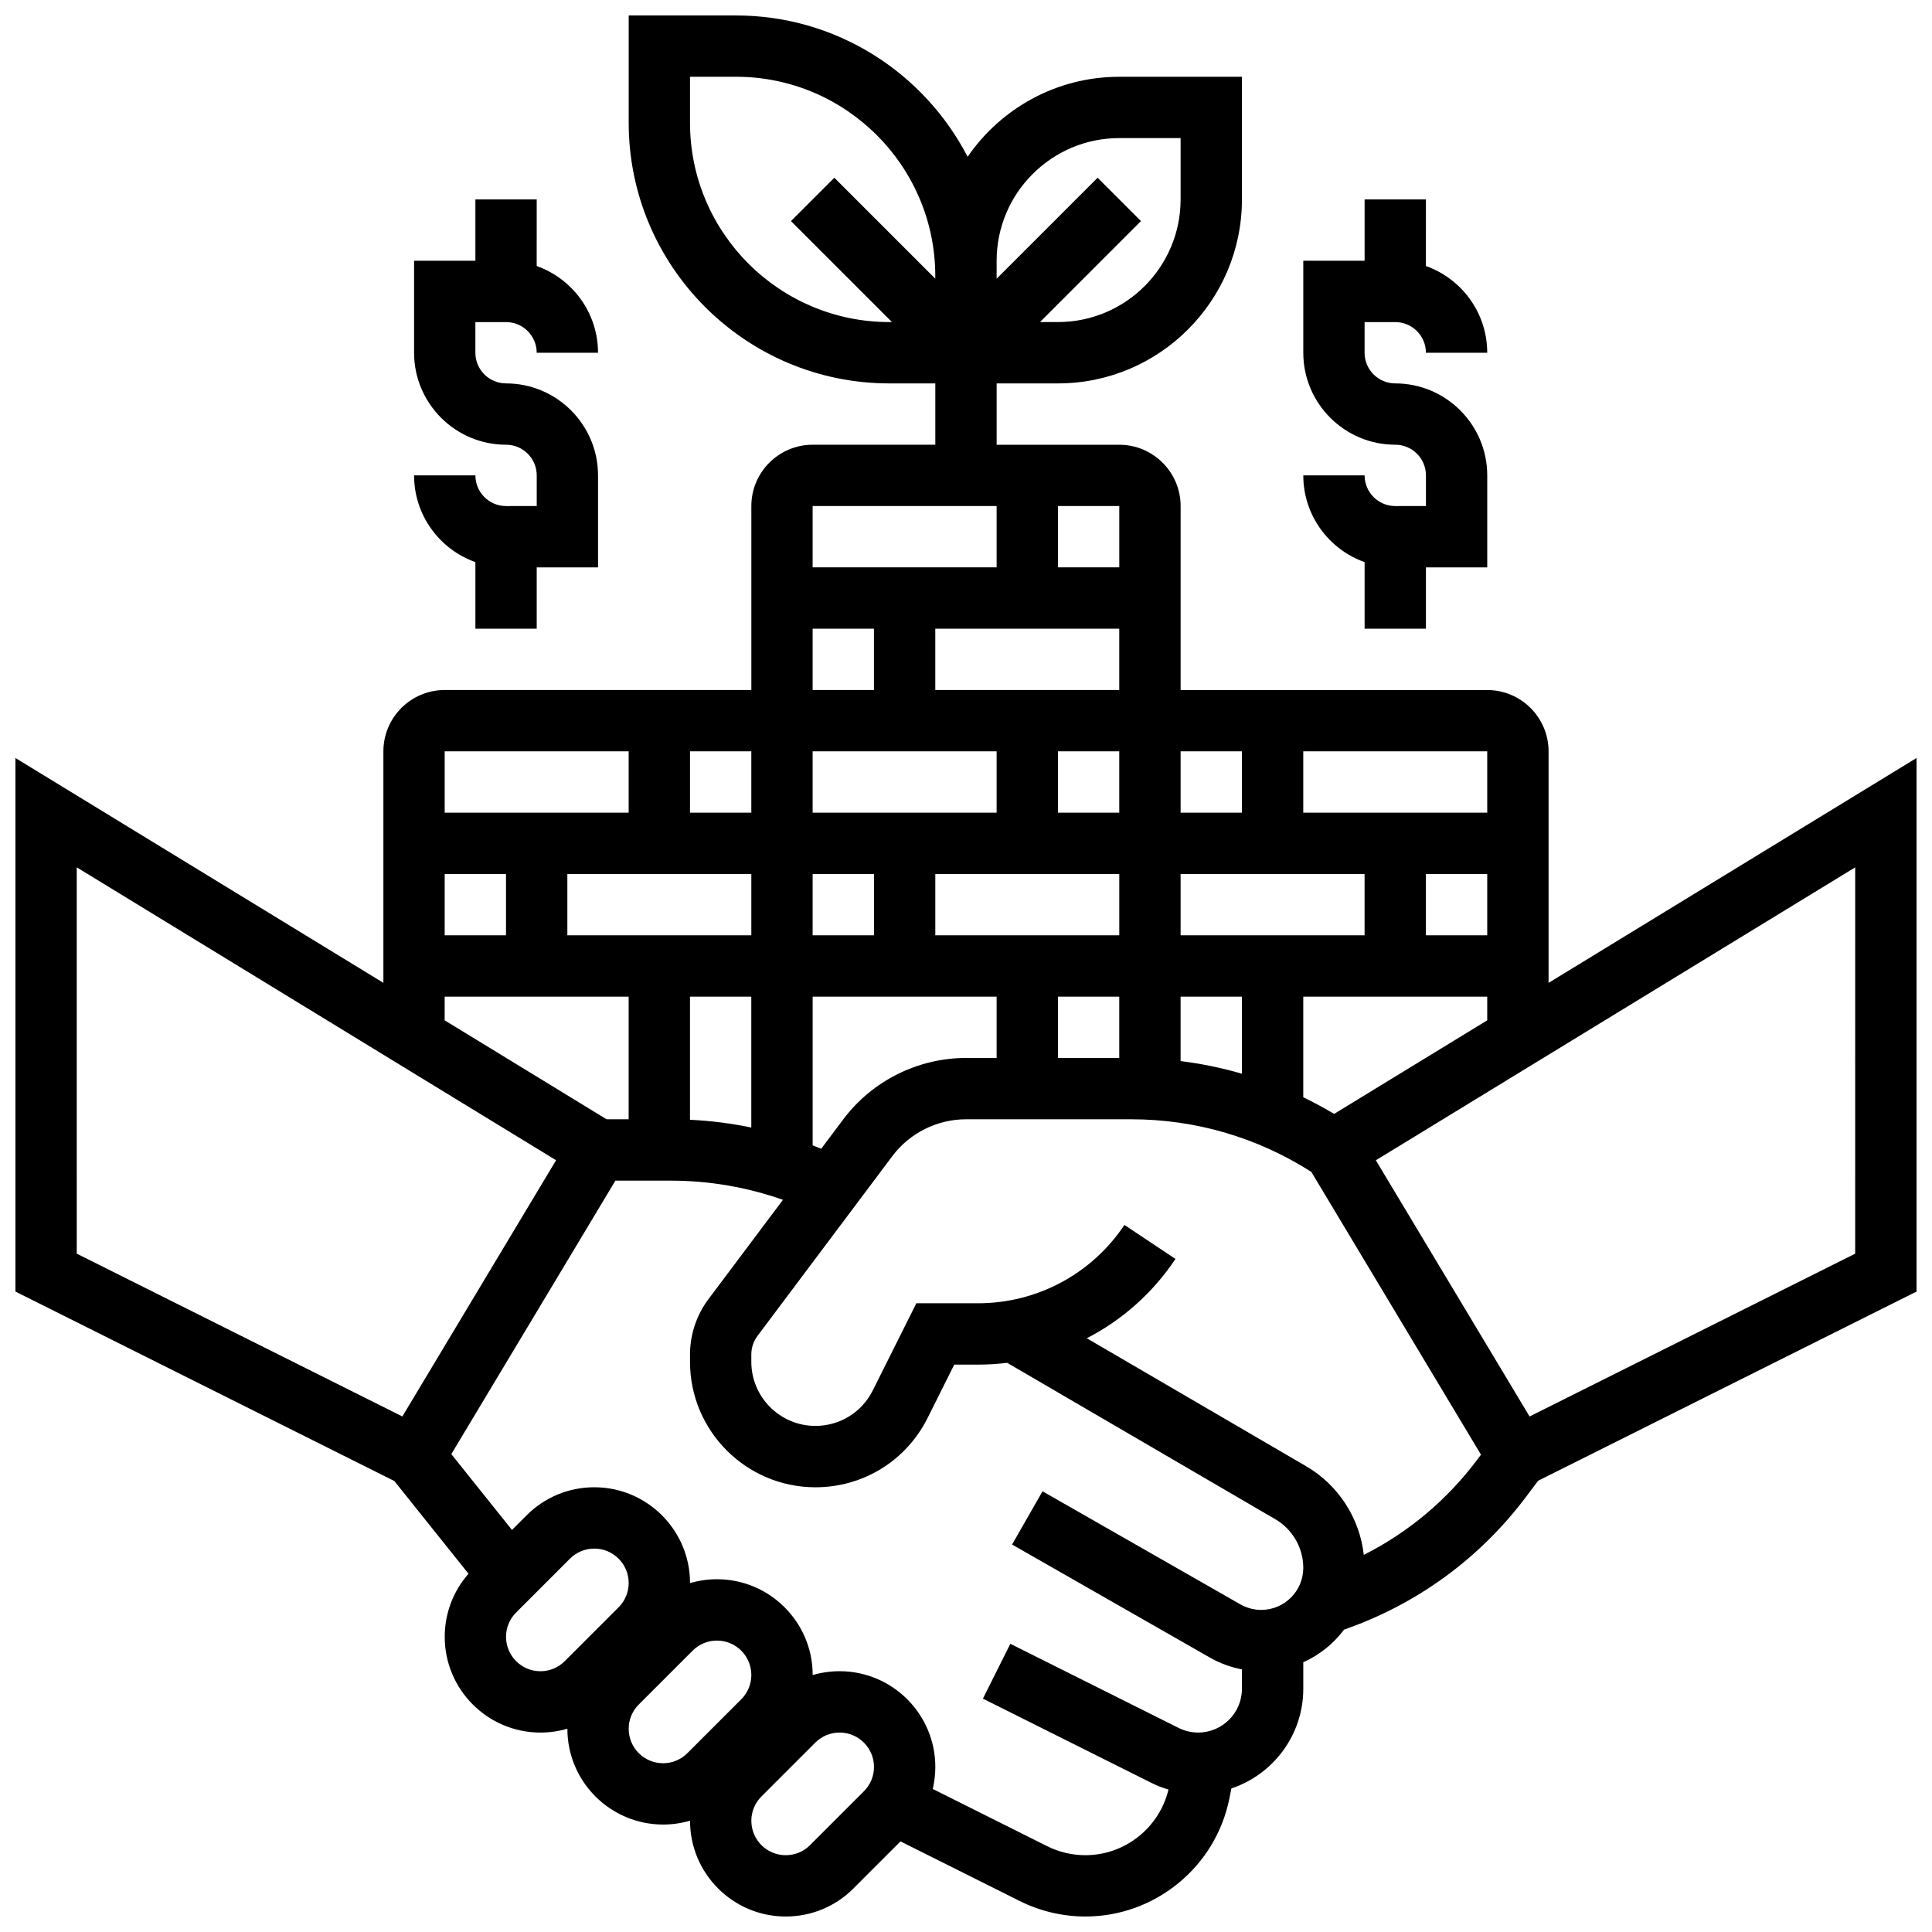
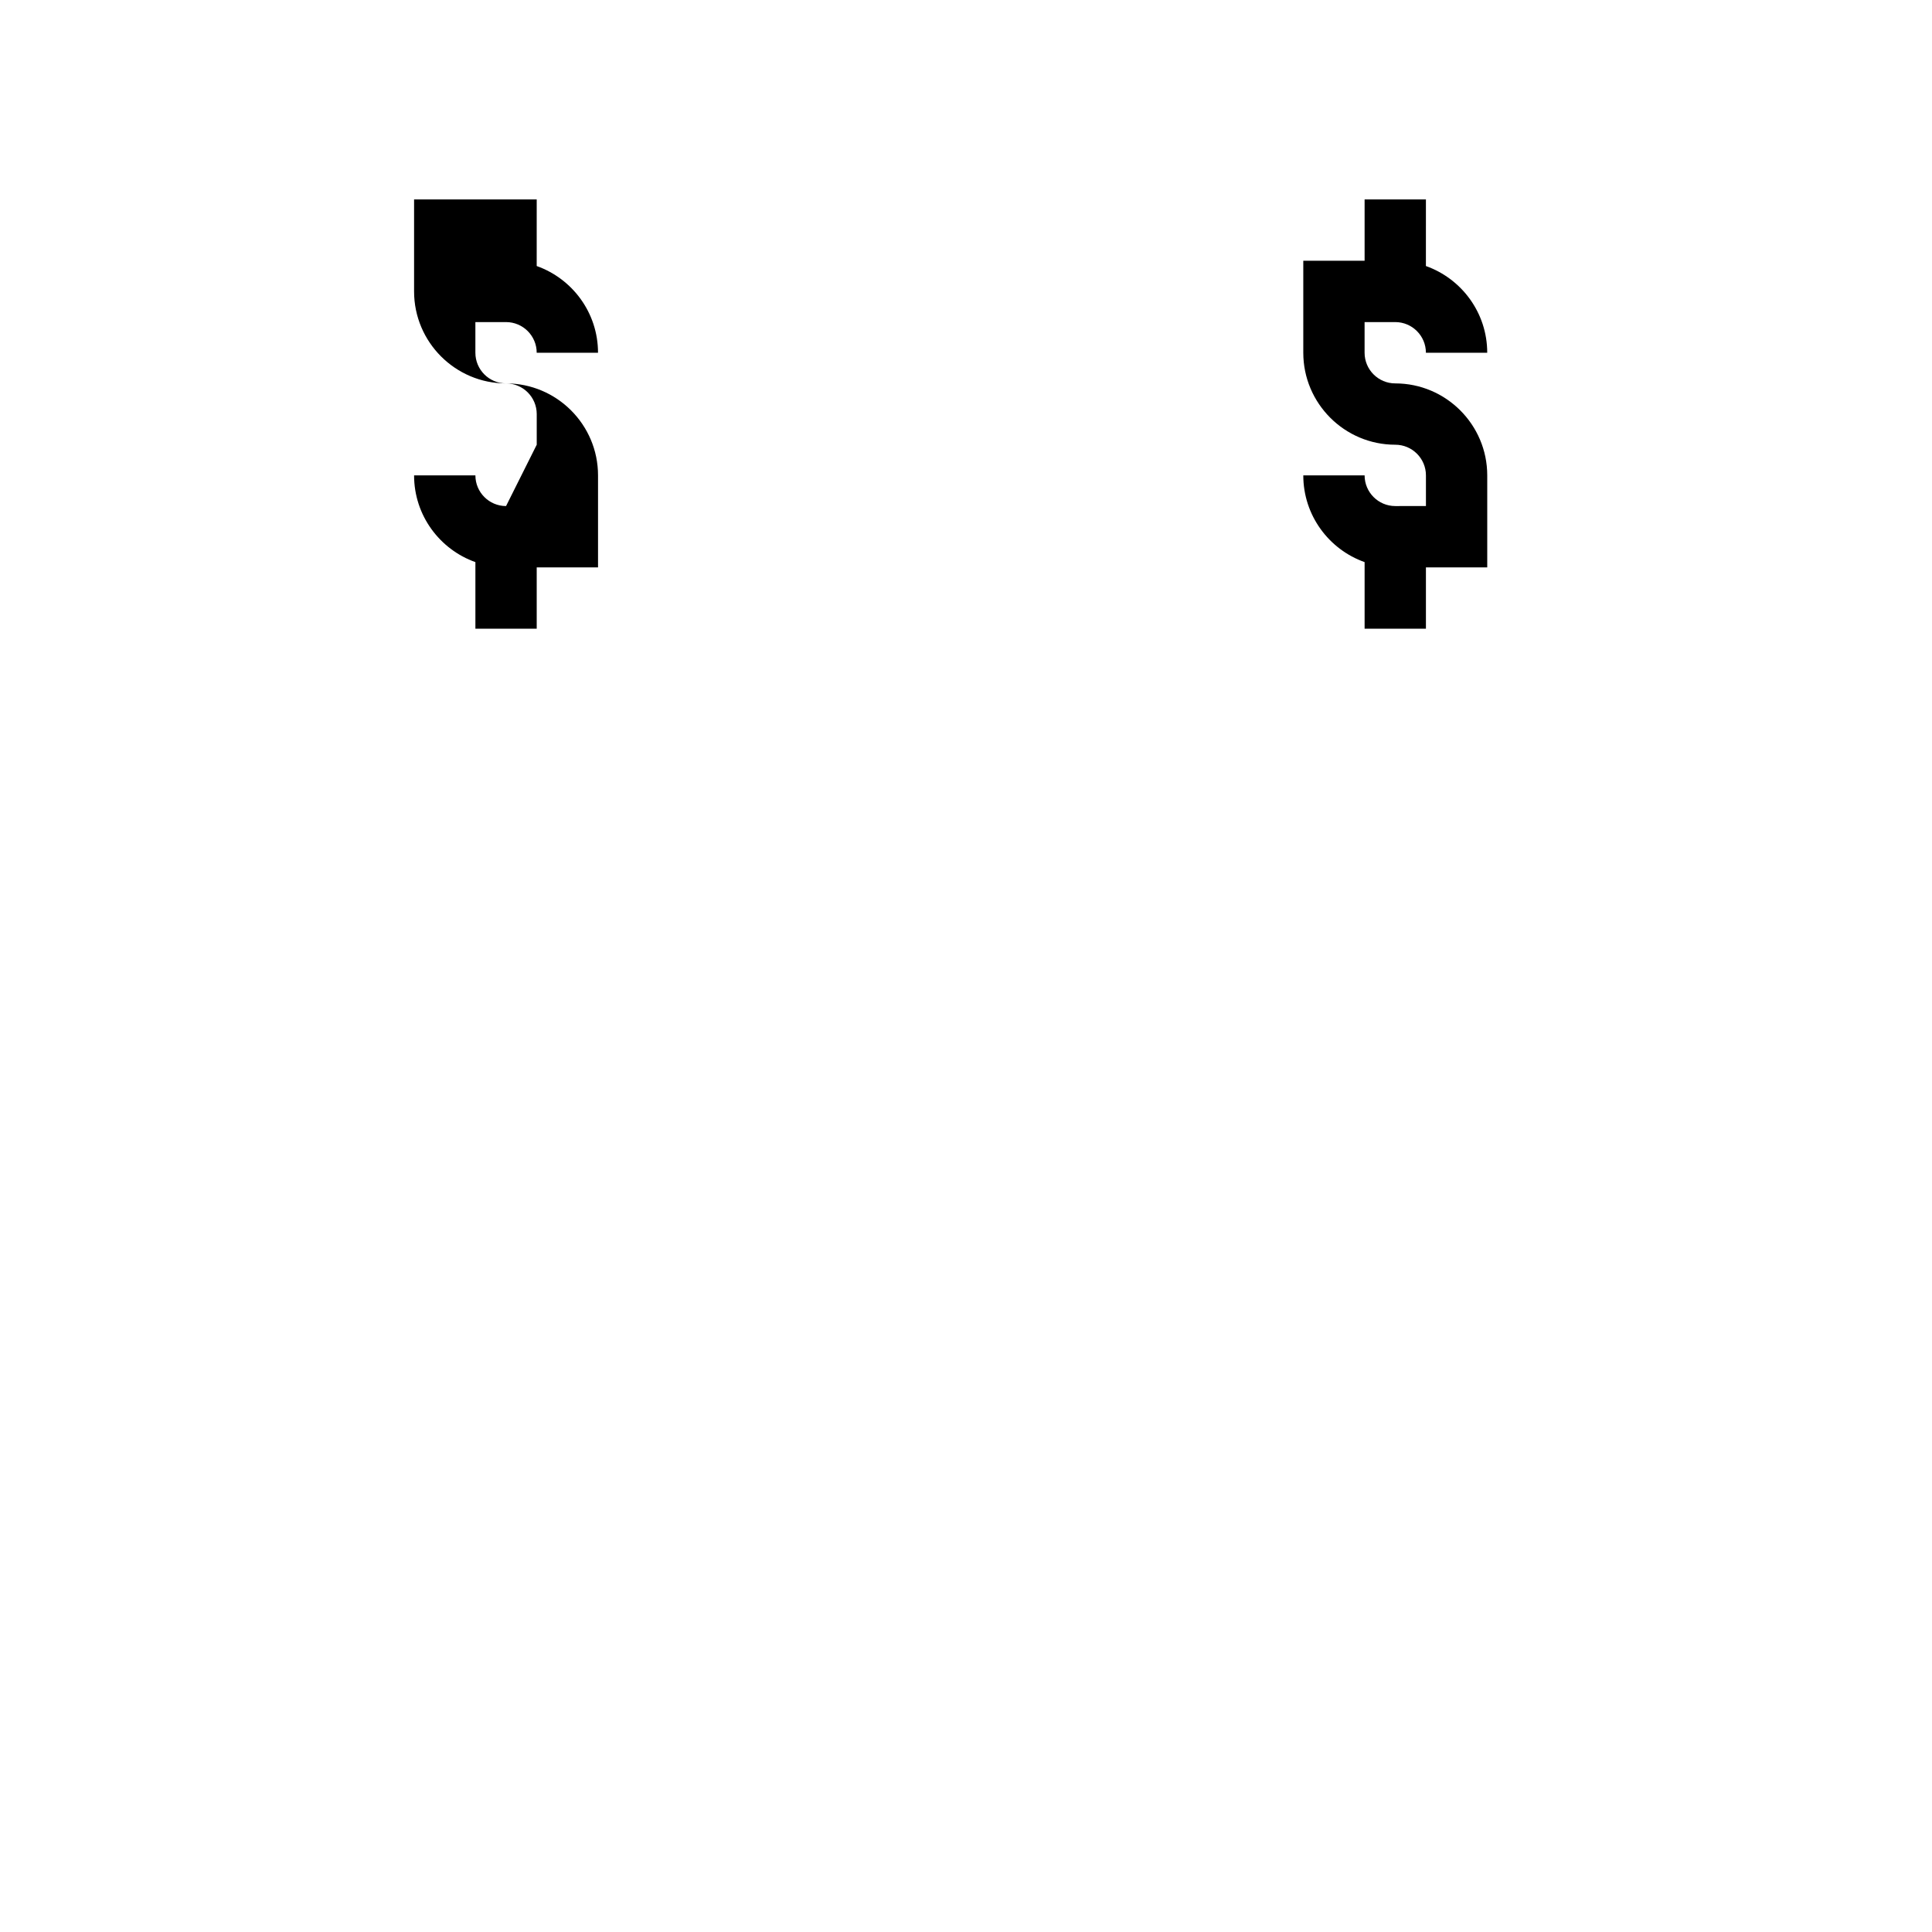
<svg xmlns="http://www.w3.org/2000/svg" width="800px" height="800px" version="1.1" viewBox="144 144 512 512">
  <defs>
    <clipPath id="a">
-       <path d="m148.09 148.09h503.81v503.81h-503.81z" />
-     </clipPath>
+       </clipPath>
  </defs>
  <g clip-path="url(#a)">
    <path d="m651.9 344.88-97.512 59.59v-61.352c0-8.961-7.293-16.25-16.25-16.25h-81.262v-48.754c0-8.961-7.293-16.25-16.25-16.25h-32.504v-16.258h16.25c26.883 0 48.754-21.871 48.754-48.754l0.004-32.508h-32.504c-16.664 0-31.398 8.41-40.195 21.203-11.496-22.219-34.684-37.453-61.379-37.453h-28.441v28.441c0 38.086 30.984 69.07 69.07 69.07h12.188v16.25h-32.504c-8.961 0-16.25 7.293-16.25 16.25v48.754h-81.262c-8.961 0-16.25 7.293-16.25 16.25v61.352l-97.512-59.582v141.4l100.41 50.203 19.66 24.574c-4.07 4.629-6.301 10.504-6.301 16.727 0 13.984 11.379 25.363 25.363 25.363 2.453 0 4.852-0.352 7.141-1.02v0.031c0 13.984 11.379 25.363 25.363 25.363 2.453 0 4.852-0.352 7.141-1.02v0.031c0 13.984 11.379 25.363 25.363 25.363 6.773 0 13.145-2.641 17.934-7.43l12.477-12.477 31.602 15.801c5.375 2.688 11.395 4.106 17.398 4.106 18.484 0 34.531-13.156 38.156-31.281l0.531-2.656c11.059-3.691 19.055-14.133 19.055-26.418v-7.031c4.301-1.922 8.023-4.914 10.812-8.648 19.32-6.715 35.977-18.855 48.297-35.285l3.125-4.164 100.29-50.137zm-243.78-131.78c0-17.922 14.582-32.504 32.504-32.504h16.25v16.25c0 17.922-14.582 32.504-32.504 32.504h-4.758l26.758-26.758-11.492-11.492-26.758 26.758zm-81.262-36.566v-12.191h12.188c29.125 0 52.816 23.695 52.816 52.816v0.695l-26.754-26.754-11.492 11.492 26.758 26.758h-0.695c-29.125 0.004-52.82-23.691-52.82-52.816zm170.7 262.66c-2.668-1.594-5.394-3.066-8.18-4.41v-26.664h48.754v6.277zm-235.71-47.328v-16.25h16.25v16.25zm32.508-16.25h48.754v16.25h-48.754zm113.76-32.504v16.25h-48.758v-16.25zm97.512 32.504v16.25h-48.754v-16.25zm32.504 16.25h-16.25v-16.25h16.25zm-97.512 0h-48.754v-16.25h48.754zm-16.254-32.504v-16.25h16.25v16.25zm-48.754 16.254v16.25h-16.254v-16.25zm-48.758 32.504h16.25v34.684c-5.356-1.105-10.797-1.793-16.25-2.055zm40.633 32.504-5.859 7.812c-0.754-0.309-1.508-0.609-2.266-0.898v-39.418h48.754v16.25h-8.125c-12.723 0-24.871 6.074-32.504 16.254zm56.879-32.504h16.25v16.25h-16.25zm32.504 0h16.25v20.426c-5.309-1.543-10.738-2.664-16.25-3.348zm81.262-48.758h-48.754v-16.25h48.754zm-65.008-16.25v16.25h-16.25v-16.25zm-81.262-16.254v-16.25h48.754v16.25zm48.758-32.504h-16.25v-16.25h16.25zm-32.504-16.25v16.25h-48.758v-16.25zm-48.758 32.504h16.25v16.25h-16.25zm-16.25 48.754h-16.25v-16.25h16.25zm-32.504-16.25v16.25h-48.754v-16.25zm-48.758 65.008h48.754v32.504h-5.84l-42.918-26.227zm-97.508-34.266 127.03 77.625-40.738 67.895-86.289-43.145zm122.88 213.04c-5.023 0-9.113-4.086-9.113-9.113 0-2.434 0.949-4.723 2.668-6.441l14.281-14.281c1.723-1.723 4.008-2.668 6.441-2.668 5.023 0 9.113 4.086 9.113 9.113 0 2.434-0.949 4.723-2.668 6.441l-14.281 14.281c-1.723 1.719-4.008 2.668-6.441 2.668zm32.504 24.379c-5.023 0-9.113-4.086-9.113-9.113 0-2.434 0.949-4.723 2.668-6.441l14.281-14.281c1.723-1.723 4.008-2.668 6.441-2.668 5.023 0 9.113 4.086 9.113 9.113 0 2.434-0.949 4.723-2.668 6.441l-14.281 14.281c-1.723 1.719-4.008 2.668-6.441 2.668zm53.227 7.426-14.281 14.281c-1.723 1.723-4.008 2.668-6.441 2.668-5.023 0-9.113-4.086-9.113-9.113 0-2.434 0.949-4.723 2.668-6.441l14.281-14.281c1.723-1.723 4.008-2.668 6.441-2.668 5.023 0 9.113 4.086 9.113 9.113 0 2.434-0.949 4.723-2.668 6.441zm105.29-48.059c-1.934 0-3.844-0.508-5.523-1.469l-52.438-29.965-8.062 14.113 52.438 29.965c2.637 1.508 5.508 2.555 8.473 3.121v5.144c0 6.394-5.203 11.594-11.594 11.594-1.789 0-3.582-0.422-5.188-1.223l-44.59-22.297-7.269 14.535 44.594 22.297c1.469 0.734 3.004 1.332 4.578 1.797-2.422 10.125-11.539 17.395-22.016 17.395-3.5 0-7.004-0.828-10.133-2.391l-30.316-15.16c0.445-1.891 0.68-3.848 0.68-5.844 0-13.984-11.379-25.363-25.363-25.363-2.453 0-4.852 0.352-7.141 1.02v-0.031c0-13.984-11.379-25.363-25.363-25.363-2.453 0-4.852 0.352-7.141 1.02v-0.031c0-13.984-11.379-25.363-25.363-25.363-6.773 0-13.145 2.641-17.934 7.43l-3.883 3.883-16.078-20.098 43.48-72.469h14.855c10.027 0 20.082 1.742 29.551 5.078l-19.754 26.34c-3.144 4.191-4.875 9.387-4.875 14.625v1.977c0 18.328 14.91 33.238 33.238 33.238 12.672 0 24.062-7.043 29.727-18.375l7.062-14.133h6.309c2.602 0 5.176-0.16 7.719-0.473l71.059 41.449c4.57 2.664 7.406 7.606 7.406 12.895-0.008 6.141-5 11.133-11.145 11.133zm27.184-14.586c-1.094-9.707-6.723-18.5-15.262-23.48l-58.148-33.922c9.344-4.816 17.469-11.973 23.496-21.016l-13.523-9.016c-8.668 13-23.168 20.758-38.789 20.758h-16.352l-11.559 23.113c-2.894 5.789-8.715 9.387-15.191 9.387-9.367 0-16.984-7.617-16.984-16.984v-1.977c0-1.746 0.578-3.477 1.625-4.875l35.754-47.672c4.578-6.106 11.871-9.75 19.5-9.75h43.836c16.969 0 33.414 4.824 47.688 13.938l44.965 74.945-0.996 1.328c-8.043 10.73-18.281 19.285-30.059 25.223zm130.22-79.82-86.289 43.145-40.738-67.895 127.03-77.625z" />
  </g>
-   <path d="m278.11 278.11c-4.481 0-8.125-3.644-8.125-8.125h-16.25c0 10.594 6.793 19.625 16.25 22.98v17.648h16.25v-16.25h16.25v-24.379c0-13.441-10.938-24.379-24.379-24.379-4.481 0-8.125-3.644-8.125-8.125v-8.125h8.125c4.481 0 8.125 3.644 8.125 8.125h16.25c0-10.594-6.793-19.625-16.25-22.98l0.004-17.652h-16.25v16.25h-16.25v24.379c0 13.441 10.938 24.379 24.379 24.379 4.481 0 8.125 3.644 8.125 8.125v8.125z" />
+   <path d="m278.11 278.11c-4.481 0-8.125-3.644-8.125-8.125h-16.25c0 10.594 6.793 19.625 16.25 22.98v17.648h16.25v-16.25h16.25v-24.379c0-13.441-10.938-24.379-24.379-24.379-4.481 0-8.125-3.644-8.125-8.125v-8.125h8.125c4.481 0 8.125 3.644 8.125 8.125h16.25c0-10.594-6.793-19.625-16.25-22.98l0.004-17.652h-16.25h-16.25v24.379c0 13.441 10.938 24.379 24.379 24.379 4.481 0 8.125 3.644 8.125 8.125v8.125z" />
  <path d="m513.76 278.11c-4.481 0-8.125-3.644-8.125-8.125h-16.25c0 10.594 6.793 19.625 16.25 22.98v17.648h16.25v-16.25h16.25v-24.379c0-13.441-10.938-24.379-24.379-24.379-4.481 0-8.125-3.644-8.125-8.125v-8.125h8.125c4.481 0 8.125 3.644 8.125 8.125h16.25c0-10.594-6.793-19.625-16.25-22.98l0.004-17.652h-16.25v16.25h-16.25v24.379c0 13.441 10.938 24.379 24.379 24.379 4.481 0 8.125 3.644 8.125 8.125v8.125z" />
</svg>